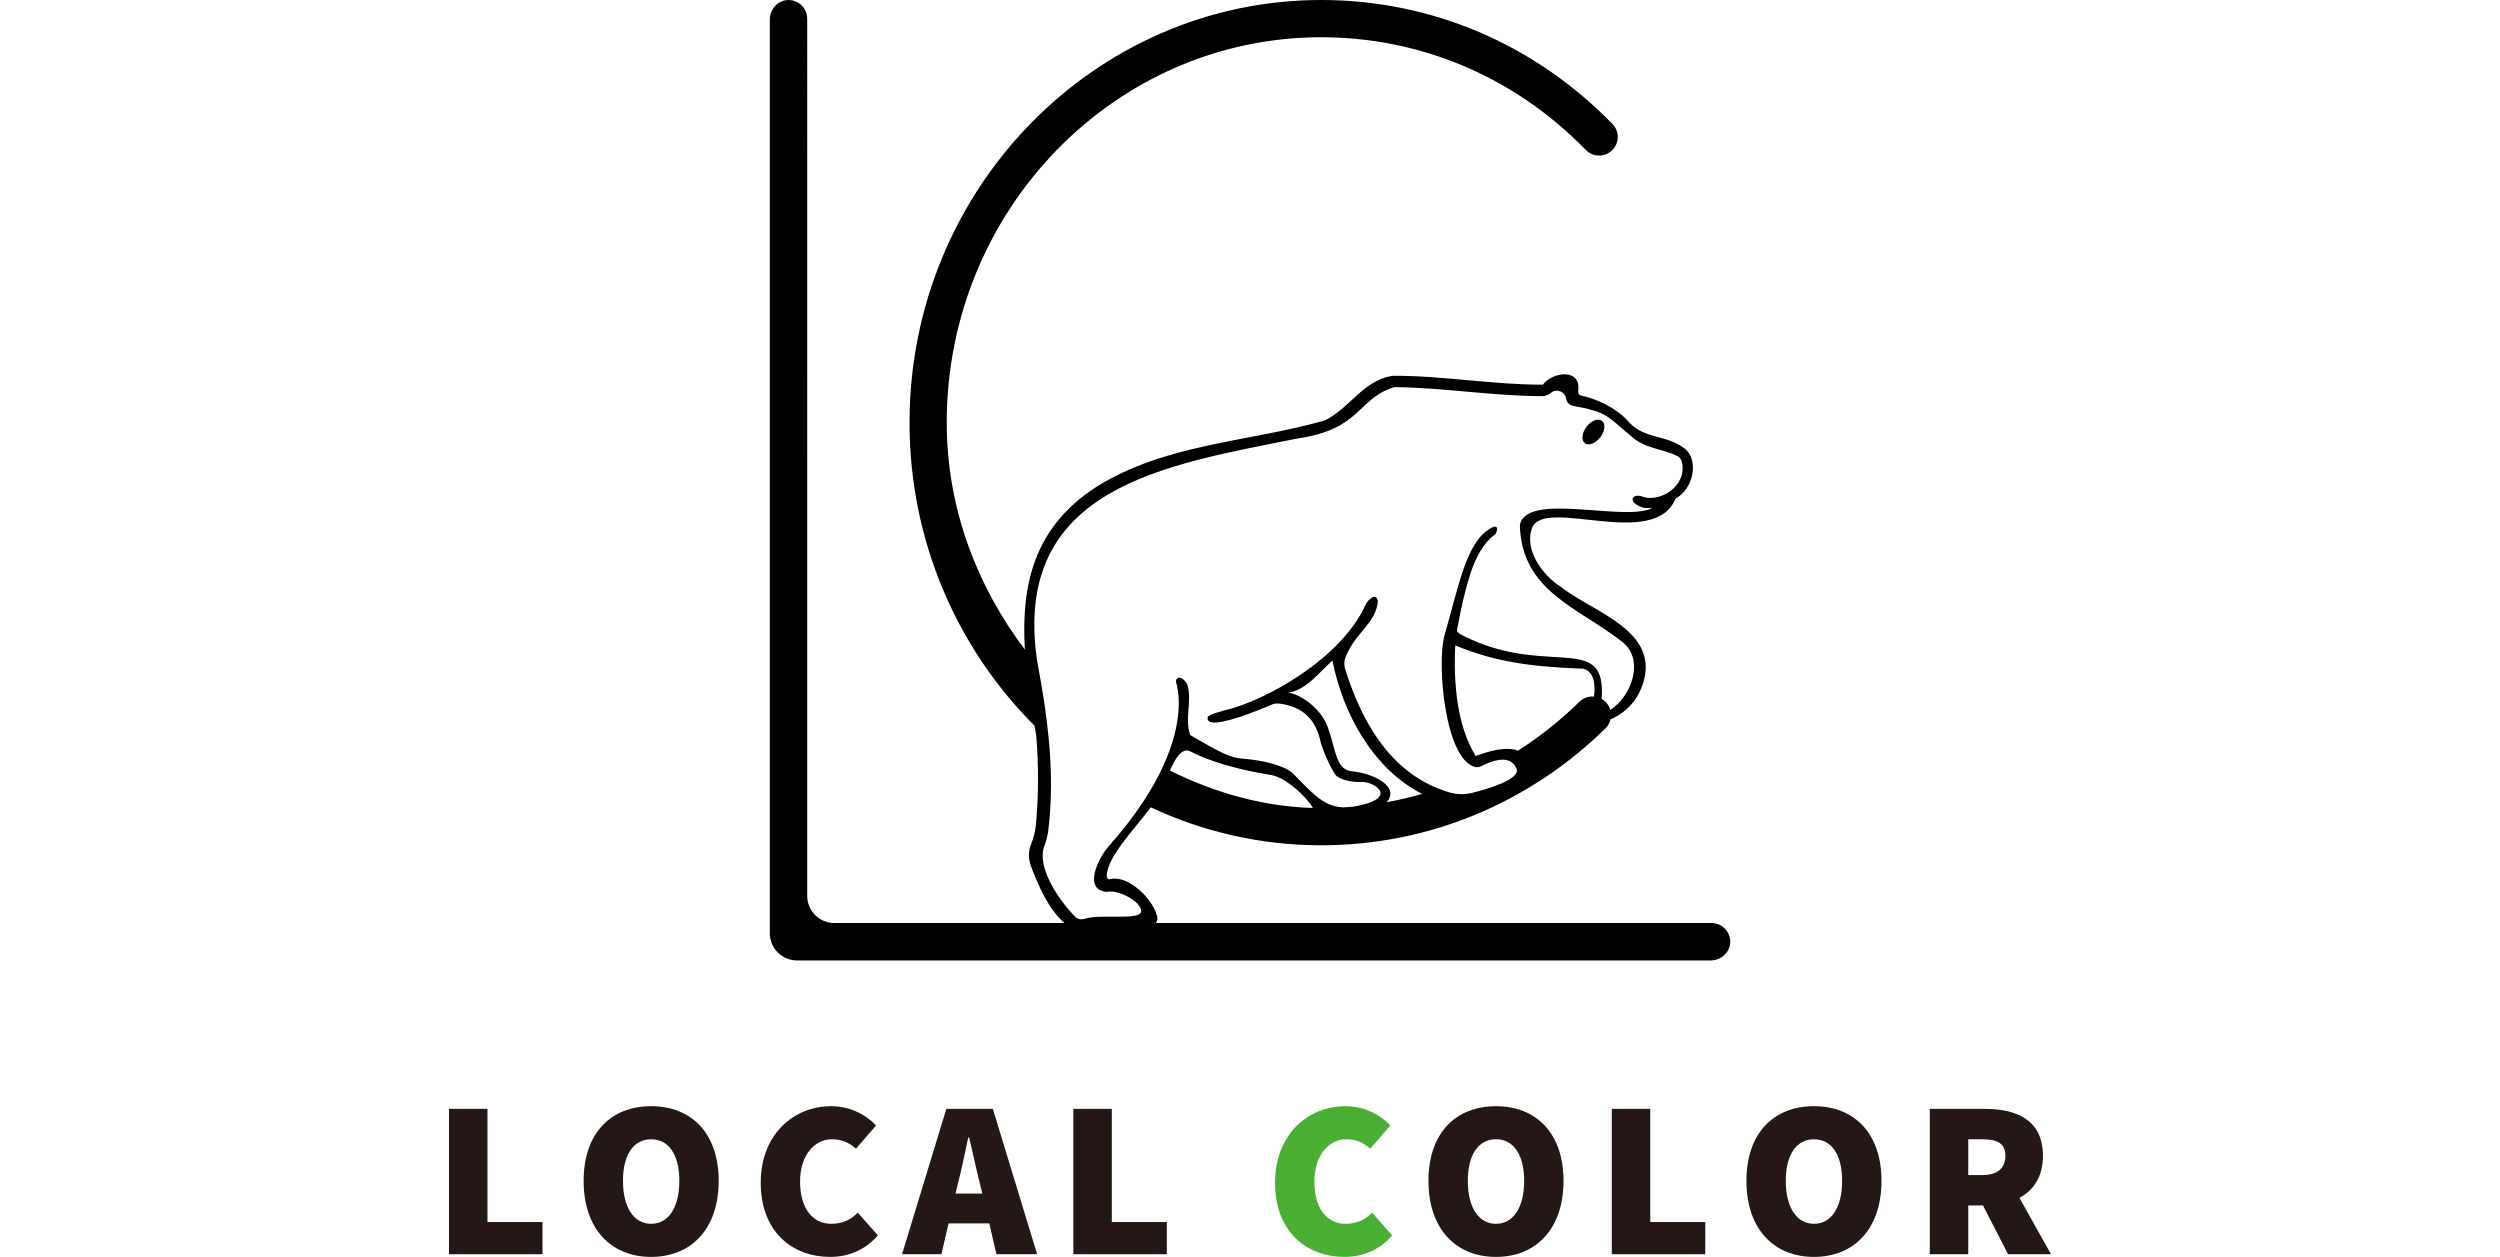
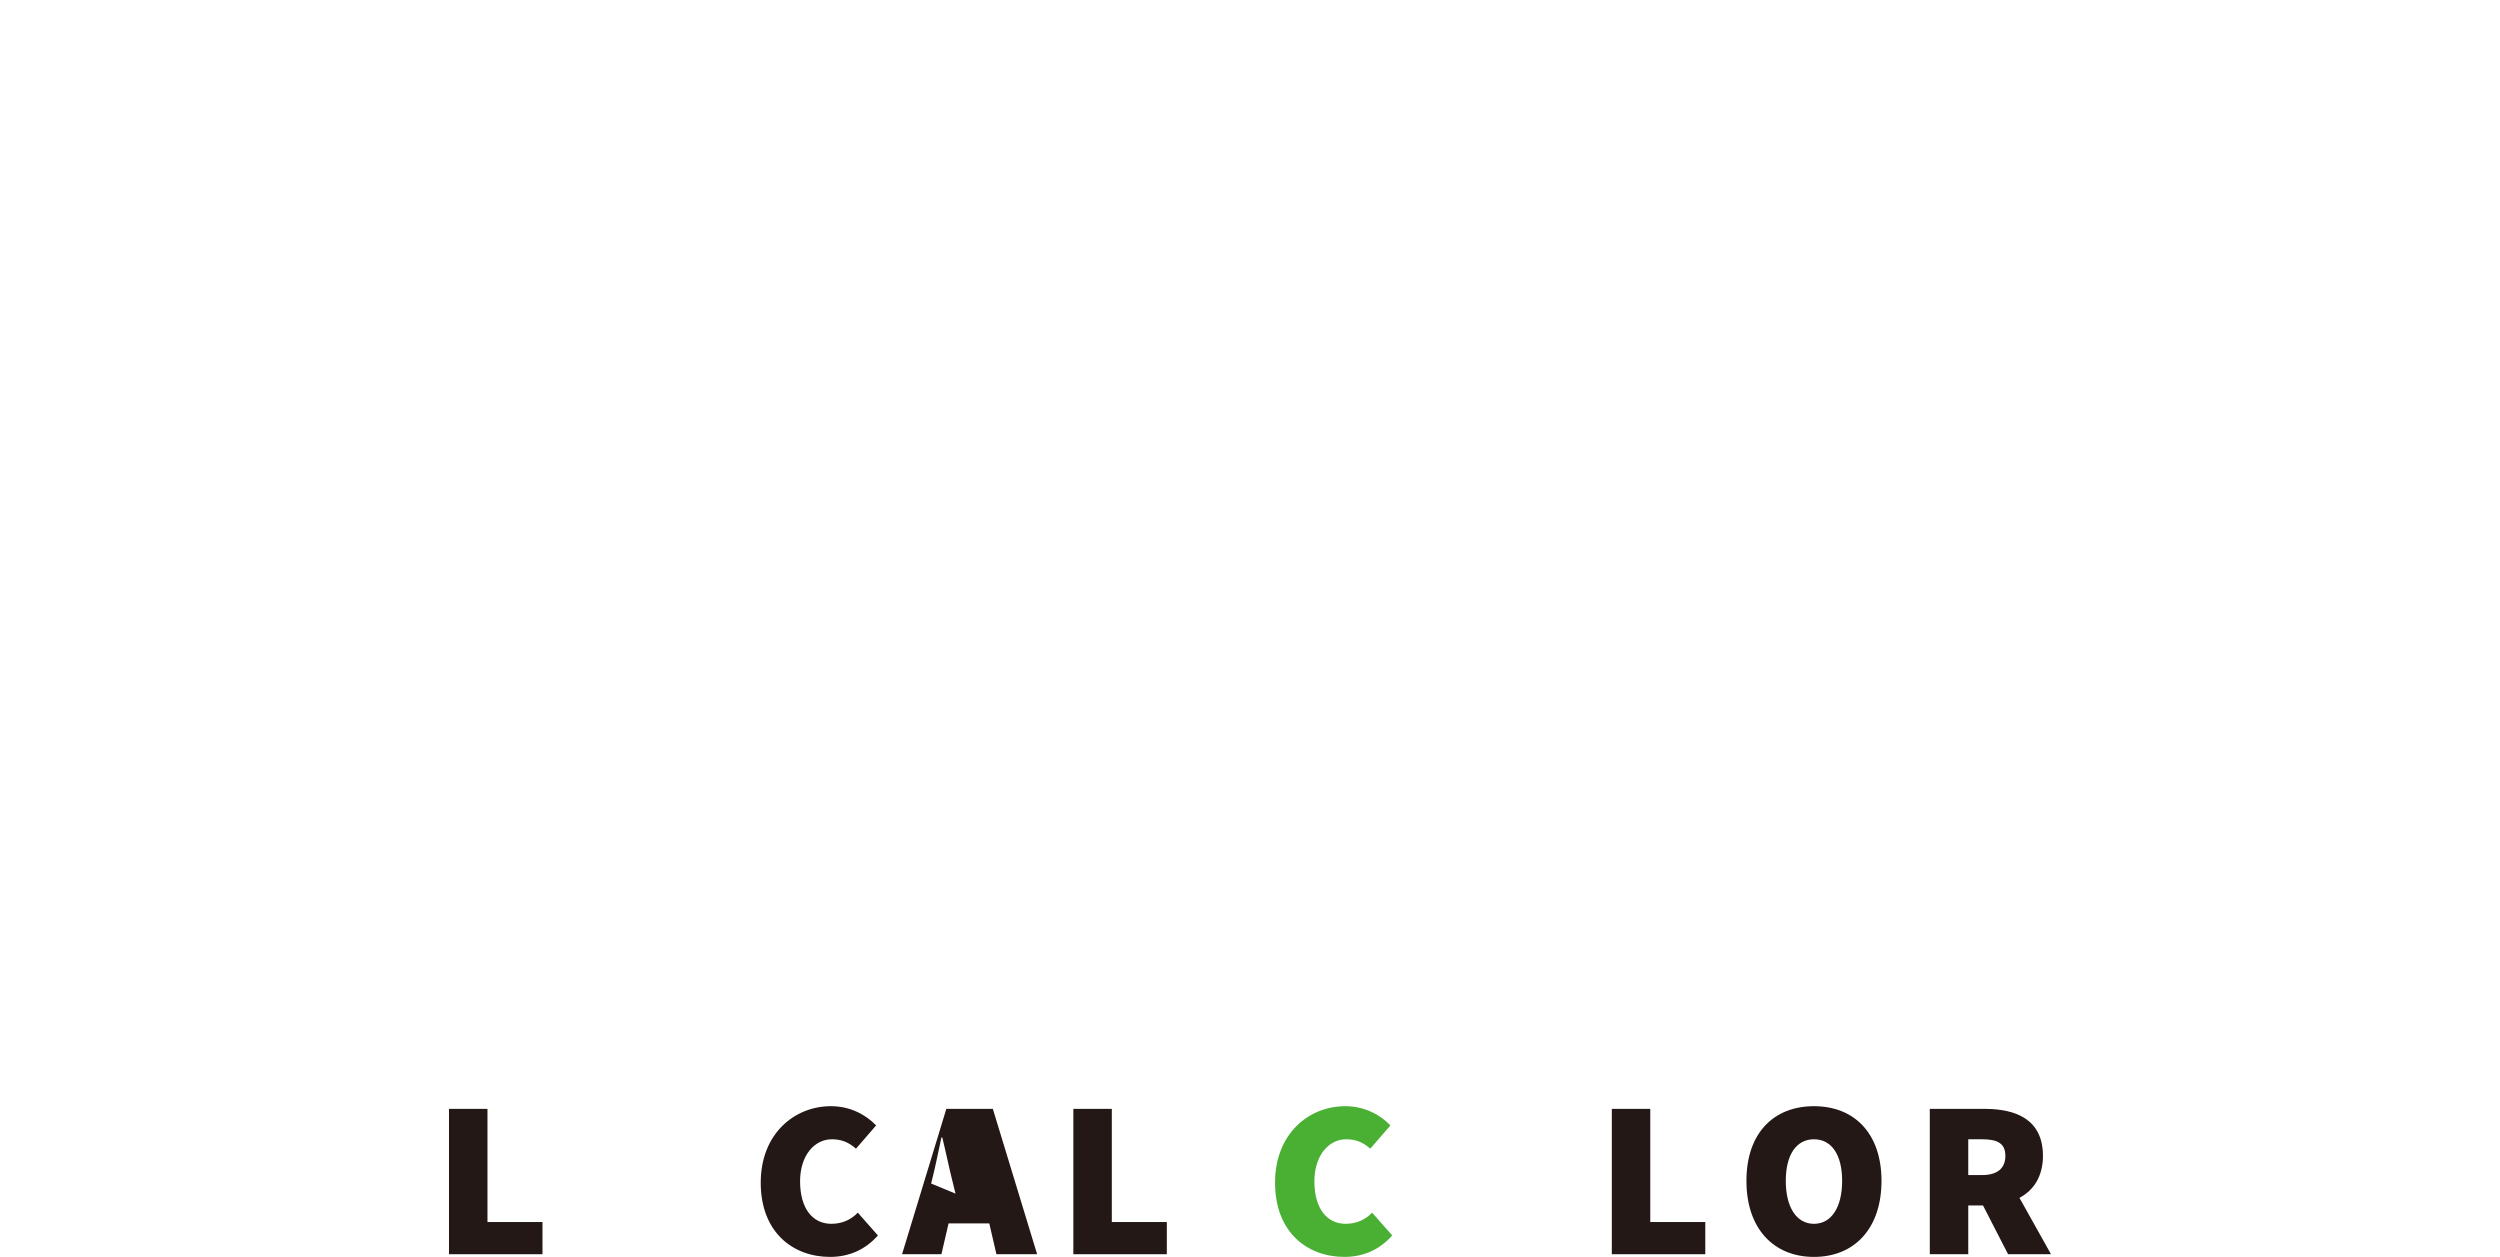
<svg xmlns="http://www.w3.org/2000/svg" version="1.1" id="レイヤー_1" x="0px" y="0px" width="667.689px" height="335.689px" viewBox="0 0 667.689 335.689" style="enable-background:new 0 0 667.689 335.689;" xml:space="preserve">
  <style type="text/css">
	.st0{fill:#231815;}
	.st1{fill:#4AB034;}
</style>
  <g>
    <g>
-       <path d="M457.101,246.517H308.711c0.366-0.526,0.597-1.246,0.278-1.955c-1.048-4.326-7.593-11.004-12.516-9.756    c-0.497,0.132-0.872-0.287-0.872-0.806c-0.022-5.011,7.174-12.251,11.743-18.387    c13.873,6.511,29.291,10.143,45.515,10.143c28.408,0,55.371-11.092,75.921-31.223    c0.673-0.662,1.137-1.501,1.347-2.406c0.121-0.044,0.221-0.099,0.32-0.143c4.348-1.998,7.24-5.43,8.587-10.187    c3.675-13.586-13.564-18.321-22.107-25.009c-5.242-3.3-9.867-10.209-7.759-15.76    c3.223-8.465,32.657,6.092,38.342-7.891c4.812-2.561,6.313-10.341,2.384-13.365    c-5.121-3.929-11.026-2.229-15.484-7.726c-2.98-3.101-7.869-5.54-12.129-6.39    c-0.508-0.11-0.85-0.585-0.795-1.104c0.96-6.401-6.953-5.22-9.425-1.81    c-13.421,0.022-26.731-2.439-40.14-2.384c-7.858,1.214-11.511,8.785-18.133,11.942    c-20.881,5.883-42.315,6.147-60.878,17.659c-16.93,10.893-20.208,26.51-19.193,43.529    c-12.78-16.908-20.87-37.801-20.87-60.602c0-56.762,44.864-102.939,100.014-102.939    c26.687,0,51.784,10.684,70.668,30.097c0.938,0.971,2.207,1.501,3.565,1.501c1.302,0,2.527-0.497,3.466-1.402    c0.949-0.927,1.479-2.163,1.501-3.499c0.022-1.324-0.486-2.572-1.413-3.532C409.875,11.765,382.25,0,352.86,0    c-60.624,0-109.947,50.636-109.947,112.883c0,31.719,12.814,60.426,33.397,80.943    c0.154,0.883,0.298,1.766,0.453,2.649c0.651,8.035,0.618,16.036-0.099,23.839    c-0.166,1.788-0.651,3.532-1.302,5.198c-0.662,1.678-0.806,3.466-0.066,5.695    c1.936,5.13,4.654,11.568,8.992,15.31h-61.456c-4.002,0-7.245-3.244-7.245-7.245V5    c0-2.803-2.308-5.067-5.128-4.995c-2.747,0.071-4.864,2.478-4.864,5.226v244.009c0,4.015,3.255,7.269,7.269,7.269    h244.009c2.748,0,5.155-2.116,5.226-4.863C462.169,248.826,459.905,246.517,457.101,246.517z M312.443,205.79    c1.545-3.466,3.3-6.214,5.507-5.088c8.024,4.117,18.497,5.761,21.665,6.313c3.819,0.662,9.337,5.783,11.004,8.741    c0.011,0.011,0.011,0.022,0.022,0.033C337.728,215.425,324.65,211.882,312.443,205.79z M370.342,214.255    c3.775-4.304-3.995-7.792-9.105-8.244c-4.459-0.397-4.304-5.143-6.523-11.533    c-2.141-6.181-8.884-9.69-10.904-9.414c5.066-0.696,8.52-5.54,12.052-8.642    c2.759,14.083,10.86,28.982,23.972,35.615C376.71,212.931,373.542,213.67,370.342,214.255z M425.702,186.034    c-0.132-0.011-0.265-0.022-0.408-0.022c-1.302,0-2.538,0.508-3.477,1.424c-5.066,4.966-10.562,9.326-16.401,13.045    c-2.858-1.081-7.064-0.188-11.29,1.446c-5.022-8.134-5.971-19.579-5.452-29.556    c10.761,4.481,20.628,5.728,33.96,6.214C425.613,179.037,426.209,182.646,425.702,186.034z M279.035,225.678    c0.331-0.773,0.85-3.112,0.883-3.388c1.048-8.377,0.96-16.632,0.188-24.866    c-0.607-6.49-1.633-12.968-2.858-19.502c-0.088-0.475-0.177-0.949-0.265-1.424    c-6.788-46.531,34.523-52.325,69.255-59.333c0.121-0.033,0.353-0.055,0.486-0.077    c16.698-2.505,15.716-10.363,25.23-13.564c0.287-0.099,0.585-0.143,0.883-0.132    c13.012,0.176,26.146,2.406,39.169,2.417c0.883-0.011,1.633-0.452,2.318-0.971    c1.479-1.137,3.598-0.243,3.951,1.6c0.508,2.627,2.858,1.733,6.975,3.112    c4.371,0.982,6.898,4.238,10.187,6.743c3.664,3.543,8.289,3.466,12.427,5.441    c0.673,0.331,1.148,0.927,1.324,1.655c1.501,6.468-5.904,10.97-10.639,9.227    c-2.461-0.916-4.061,1.247-0.21,2.803c0.905,0.364,2.075,0.276,2.682,0.221c0.088-0.011,0.121,0.099,0.044,0.143    c-7.35,3.488-32.304-4.139-35.019,3.874c-0.077,0.243-0.132,0.651-0.121,0.905    c0.629,17.416,15.562,21.665,27.205,30.759c6.291,4.735,2.616,14.657-3.057,18.288    c-0.221-0.784-0.64-1.512-1.225-2.108c-0.331-0.331-0.695-0.618-1.093-0.828    c1.347-17.592-13.597-6.313-34.931-15.915c-4.315-1.942-3.786-1.987-3.499-3.488    c1.148-6.258,2.086-9.867,3.454-14.326c1.413-4.006,3.19-7.704,6.468-10.176    c0.497-0.375,1.479-3.179-1.203-1.655c-6.6,3.775-8.642,16.268-12.229,28.464    c-2.152,7.284,0.033,33.827,8.443,35.317c0.342,0.055,0.872-0.044,1.181-0.199    c2.196-1.104,4.26-1.821,5.96-1.799c1.622,0.011,2.892,0.695,3.609,2.351c1.236,2.837-7.549,5.452-11.898,6.523    c-1.976,0.485-4.061,0.441-6.015-0.143c-0.982-0.287-1.931-0.618-2.848-0.982    c-13.575-5.342-20.749-18.409-25.042-32.106c-0.243-0.761-0.221-1.986,0.055-2.737    c2.461-6.743,8.244-9.216,8.741-15.275c-0.453-2.472-2.737-0.221-3.245,0.905    c-6.622,14.701-26.907,25.605-36.973,28.099c-0.729,0.177-5.088,1.28-5.231,2.009    c-0.85,4.271,14.392-2.185,17.25-3.41c1.115-0.508,2.803-0.099,3.984,0.188    c3.841,0.949,7.649,3.477,8.94,9.977c0.022,0.11,1.446,4.746,3.786,8.41c0.971,1.523,4.448,2.284,7.273,2.152    c3.013-0.143,9.933,4.04-1.071,6.357c-0.43,0.088-0.839,0.165-1.236,0.221    c-0.85,0.088-1.711,0.143-2.572,0.188c-4.878-0.066-7.814-3.057-13.443-8.907    c-2.009-2.086-7.681-3.642-13.752-4.117c-3.134-0.243-5.717-1.534-13.785-6.247    c-0.143-0.088-0.132-0.309-0.188-0.475c-1.236-3.995,0.508-8.686-0.475-12.328c0-1.302-2.097-3.388-2.991-2.207    c-0.21,0.276-0.243,0.64-0.143,0.971c0.541,1.766,2.373,9.668-3.576,22.504    c-1.369,2.969-3.167,6.214-5.496,9.701c-2.384,3.587-5.342,7.439-8.984,11.544    c-2.538,2.87-6.887,11.247-0.817,12.107c0.232,0.033,0.453,0.022,0.684-0.011    c2.814-0.486,8.675,2.516,8.851,5.099c0.188,2.814-10.761,0.673-15.142,2.141    c-0.905,0.309-1.909,0.066-2.572-0.629C281.982,239.496,276.718,230.953,279.035,225.678z" />
-       <ellipse transform="matrix(0.608 -0.794 0.794 0.608 75.107 383.109)" cx="425.609" cy="115.478" rx="3.758" ry="2.314" />
-     </g>
+       </g>
    <g>
      <path class="st0" d="M119.918,296.152h10.273v30.22h14.692v8.6h-24.965V296.152z" />
-       <path class="st0" d="M155.872,315.383c0-12.781,7.286-19.947,18.036-19.947c10.75,0,18.036,7.226,18.036,19.947    c0,12.781-7.286,20.306-18.036,20.306C163.158,335.689,155.872,328.164,155.872,315.383z M181.433,315.383    c0-7.048-2.866-11.109-7.525-11.109s-7.525,4.061-7.525,11.109c0,7.046,2.866,11.467,7.525,11.467    S181.433,322.43,181.433,315.383z" />
      <path class="st0" d="M203.172,315.861c0-13.02,8.958-20.425,18.752-20.425c5.136,0,9.317,2.269,12.064,5.136    l-5.375,6.211c-1.911-1.673-3.822-2.509-6.449-2.509c-4.539,0-8.481,4.181-8.481,11.227    c0,7.287,3.344,11.349,8.361,11.349c2.986,0,5.375-1.195,7.048-2.986l5.375,6.092    c-3.465,3.941-7.884,5.733-12.781,5.733C211.771,335.689,203.172,329.12,203.172,315.861z" />
-       <path class="st0" d="M252.742,296.152h12.422l11.826,38.82h-10.87l-1.912-8.241h-10.868l-1.912,8.241h-10.511    L252.742,296.152z M255.191,318.787h7.166l-0.656-2.688c-0.956-3.703-1.912-8.421-2.868-12.303h-0.238    c-0.836,3.942-1.792,8.6-2.748,12.303L255.191,318.787z" />
+       <path class="st0" d="M252.742,296.152h12.422l11.826,38.82h-10.87l-1.912-8.241h-10.868l-1.912,8.241h-10.511    L252.742,296.152z M255.191,318.787l-0.656-2.688c-0.956-3.703-1.912-8.421-2.868-12.303h-0.238    c-0.836,3.942-1.792,8.6-2.748,12.303L255.191,318.787z" />
      <path class="st0" d="M286.664,296.152h10.273v30.22h14.692v8.6h-24.965V296.152z" />
      <path class="st1" d="M340.534,315.861c0-13.02,8.958-20.425,18.752-20.425c5.136,0,9.317,2.269,12.064,5.136    l-5.375,6.211c-1.911-1.673-3.822-2.509-6.449-2.509c-4.539,0-8.481,4.181-8.481,11.227    c0,7.287,3.344,11.349,8.361,11.349c2.986,0,5.375-1.195,7.048-2.986l5.375,6.092    c-3.465,3.941-7.884,5.733-12.781,5.733C349.133,335.689,340.534,329.12,340.534,315.861z" />
-       <path class="st0" d="M381.504,315.383c0-12.781,7.286-19.947,18.036-19.947c10.75,0,18.036,7.226,18.036,19.947    c0,12.781-7.286,20.306-18.036,20.306C388.79,335.689,381.504,328.164,381.504,315.383z M407.065,315.383    c0-7.048-2.866-11.109-7.525-11.109s-7.525,4.061-7.525,11.109c0,7.046,2.866,11.467,7.525,11.467    S407.065,322.43,407.065,315.383z" />
      <path class="st0" d="M430.476,296.152h10.273v30.22h14.692v8.6h-24.965V296.152z" />
      <path class="st0" d="M466.43,315.383c0-12.781,7.286-19.947,18.036-19.947c10.75,0,18.036,7.226,18.036,19.947    c0,12.781-7.286,20.306-18.036,20.306C473.715,335.689,466.43,328.164,466.43,315.383z M491.99,315.383    c0-7.048-2.866-11.109-7.525-11.109s-7.525,4.061-7.525,11.109c0,7.046,2.866,11.467,7.525,11.467    S491.99,322.43,491.99,315.383z" />
      <path class="st0" d="M515.401,296.152h14.692c8.361,0,15.528,2.866,15.528,12.541c0,5.555-2.509,9.197-6.27,11.229    l8.42,15.05h-11.467l-6.689-13.02h-3.942v13.02h-10.273V296.152z M529.376,313.83    c4.061,0,6.211-1.792,6.211-5.137c0-3.344-2.15-4.419-6.211-4.419h-3.703v9.556H529.376z" />
    </g>
  </g>
</svg>